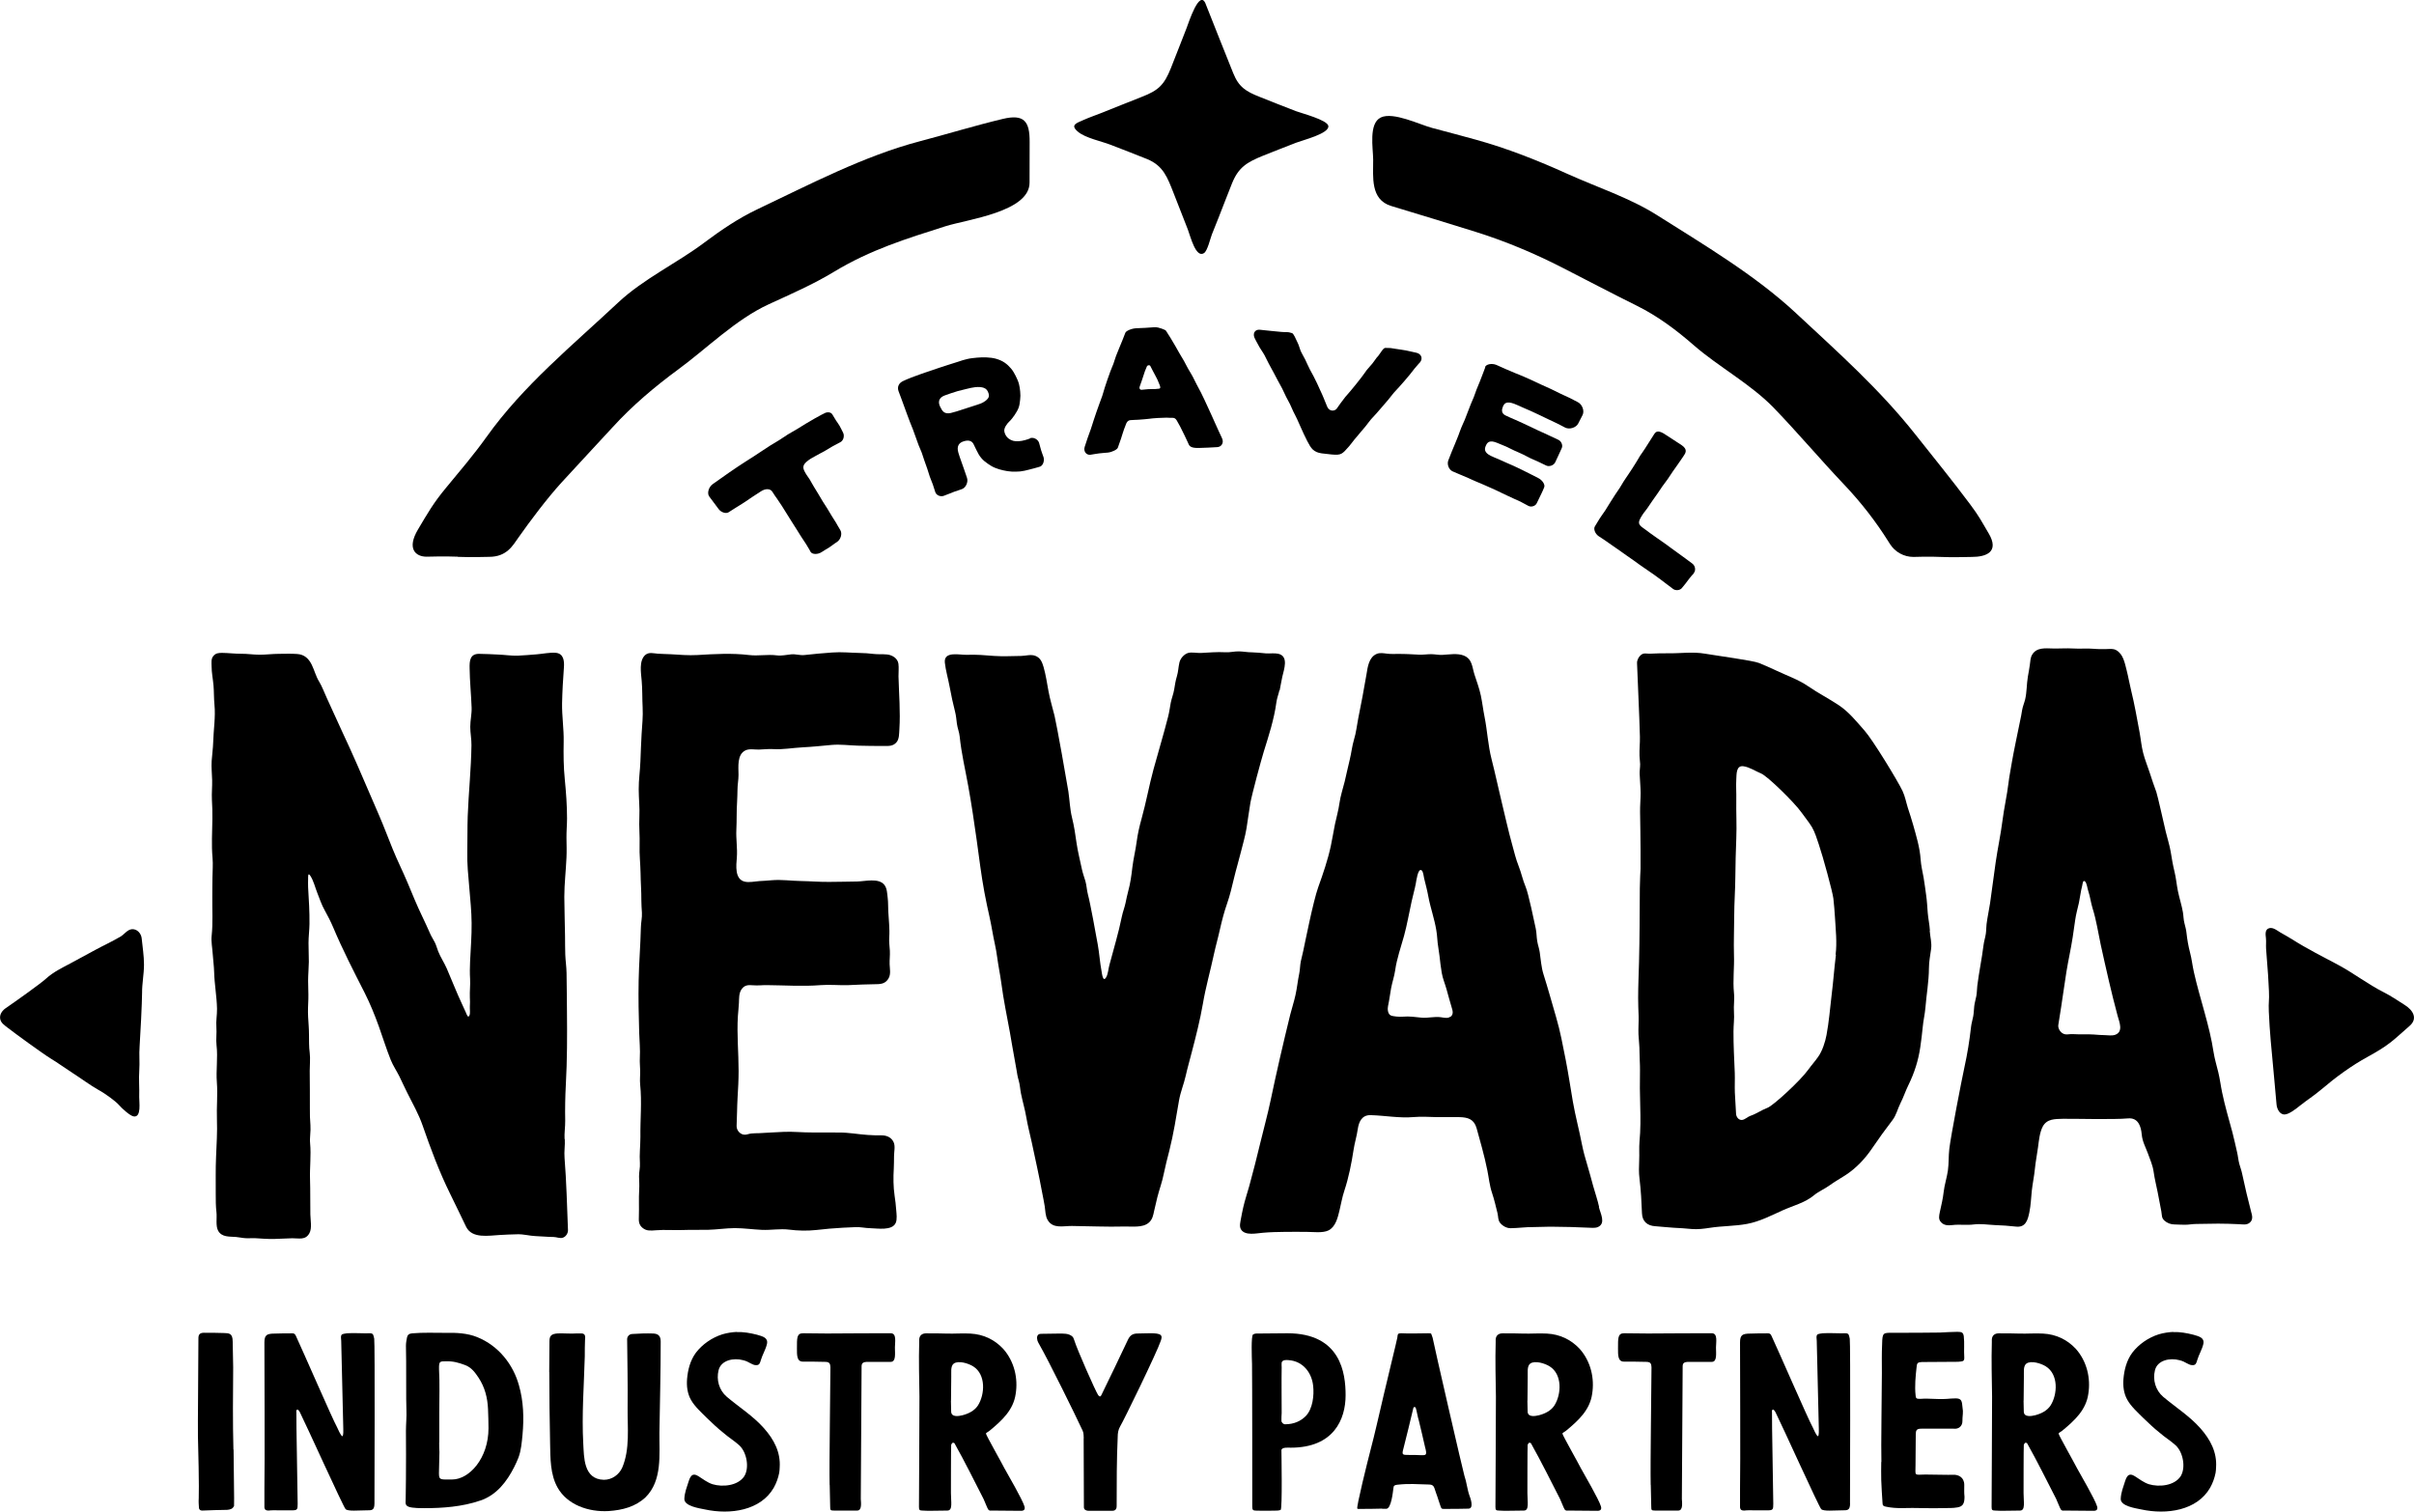
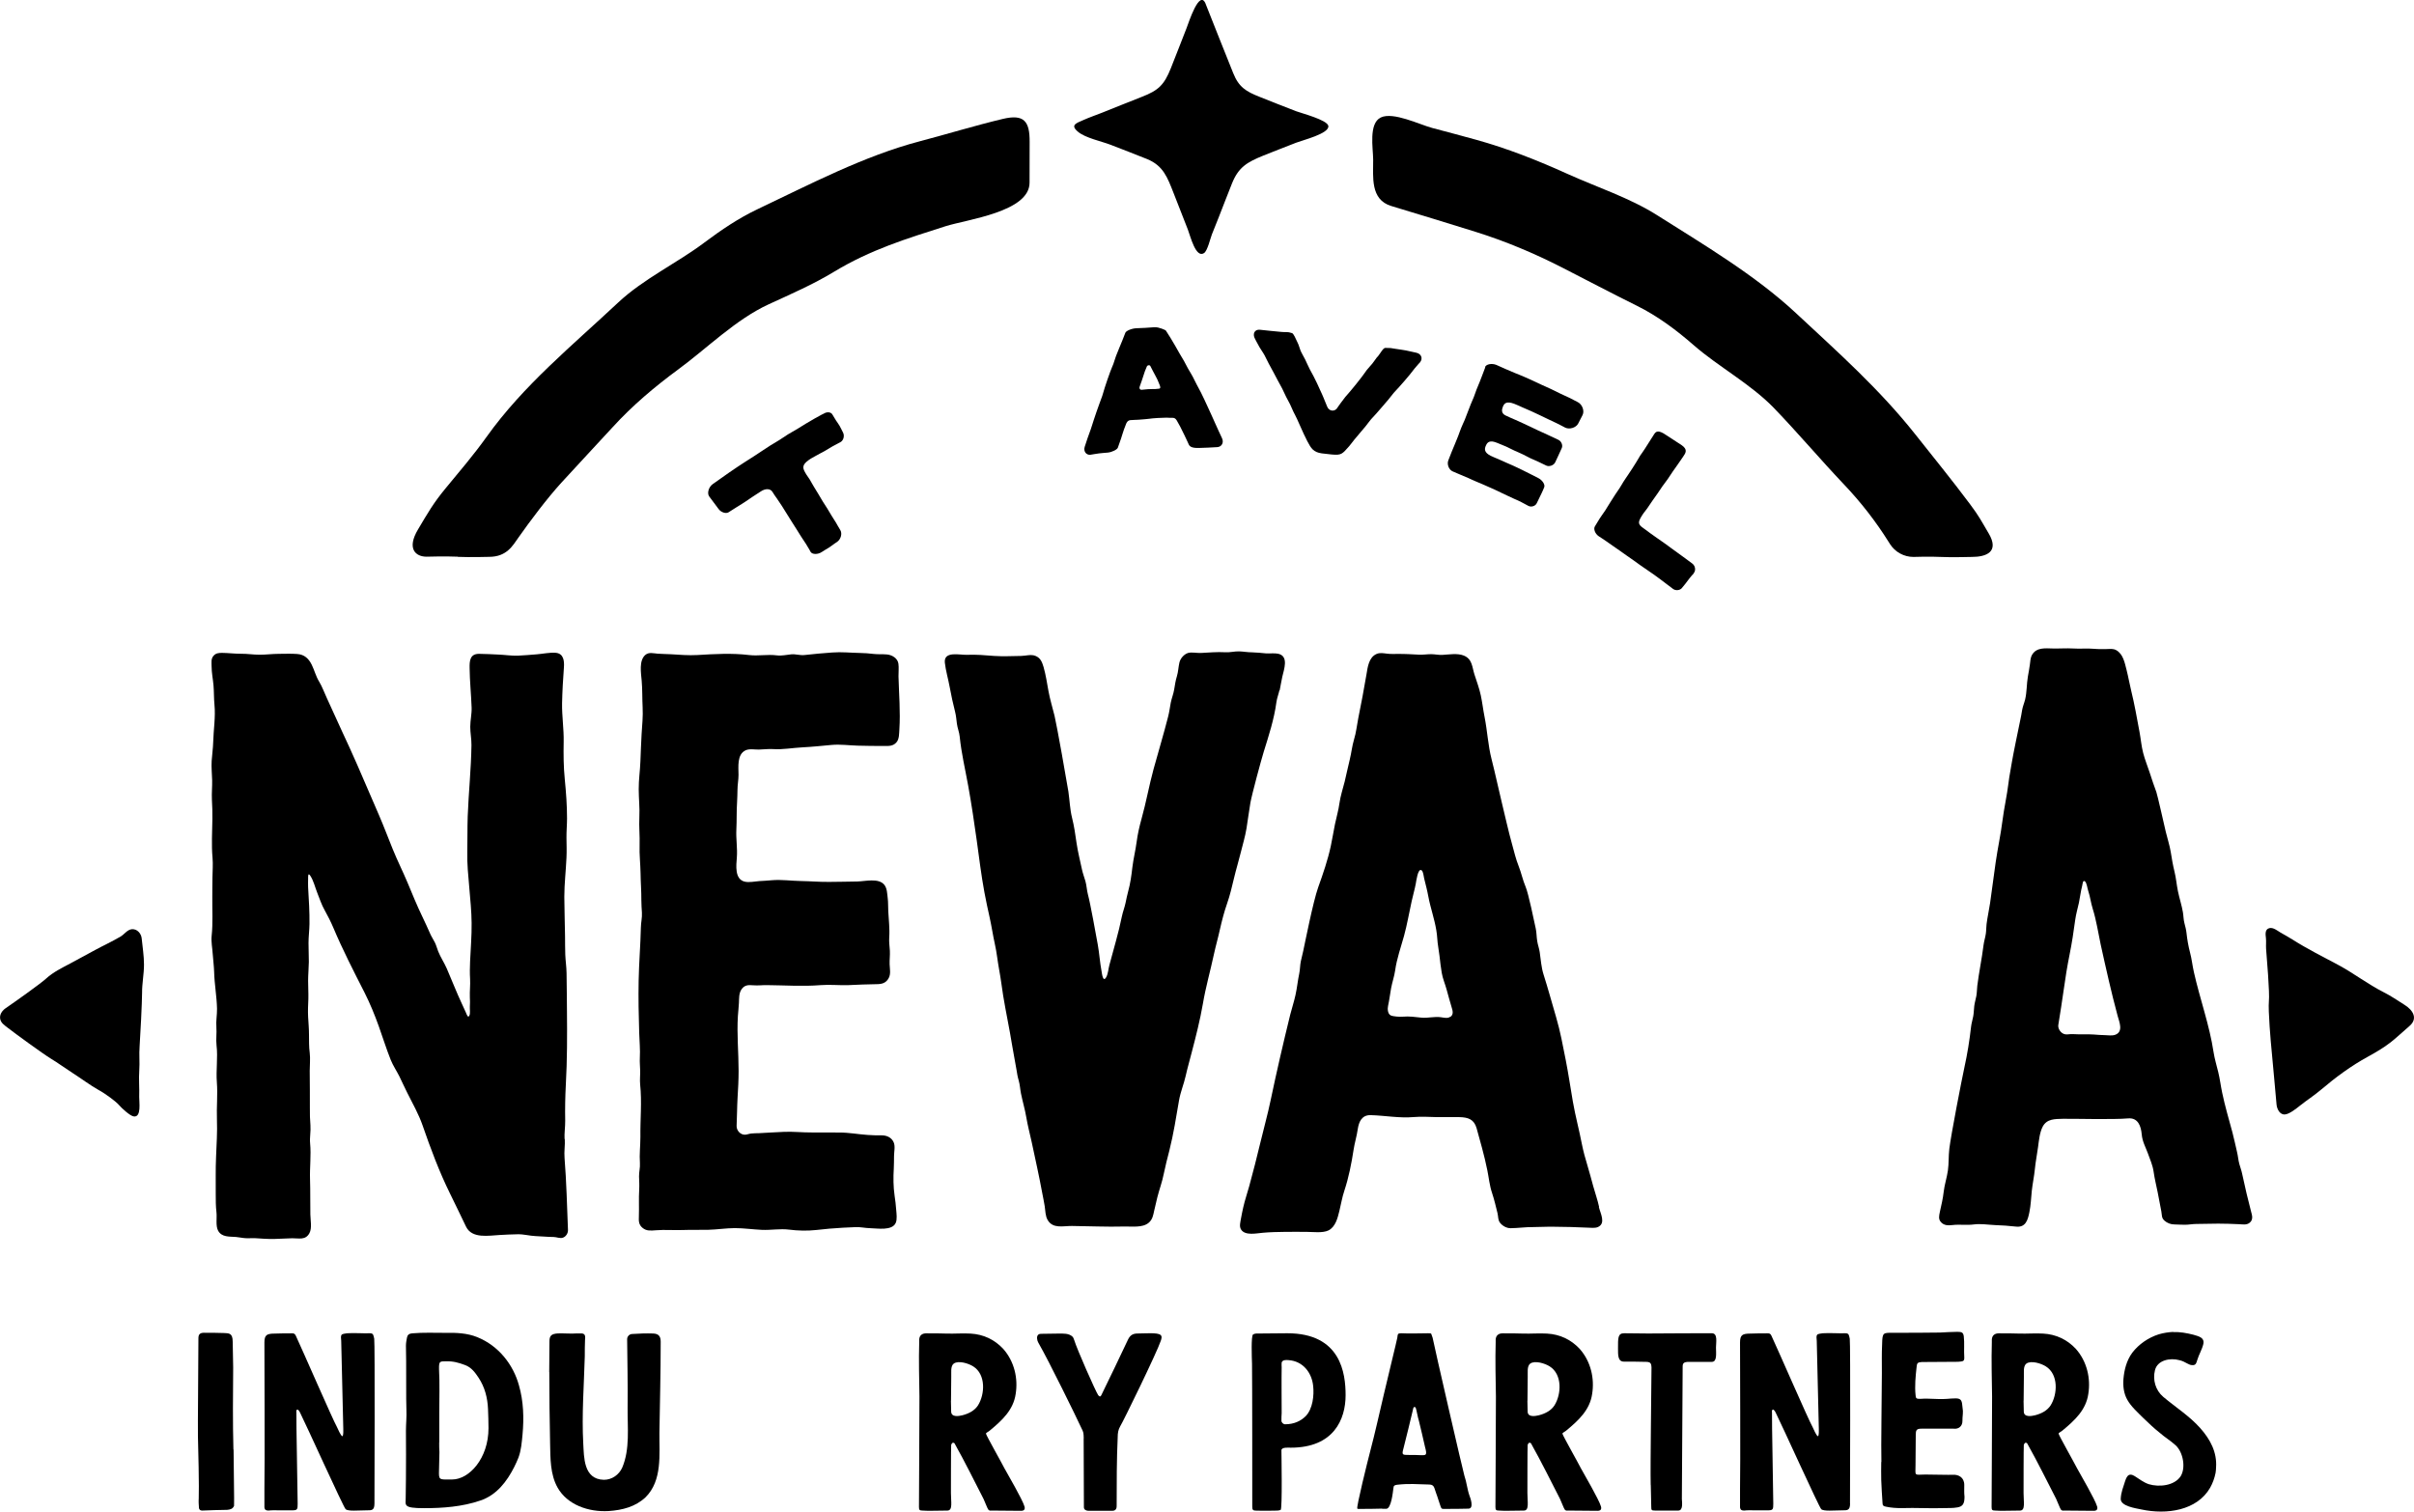
<svg xmlns="http://www.w3.org/2000/svg" viewBox="0 0 302.09 189.2">
  <path d="m103.16 51.73s-.56.26-1.22.65c-.32.19-.7.41-1.11.65-.35.21-.72.44-1.1.68-.36.22-.75.42-1.12.65s-.72.48-1.08.71c-.38.24-.76.45-1.11.67-.52.33-.52.34-1.04.68s-.51.35-1.03.68c-.52.34-.53.33-1.05.67-.52.35-.53.33-1.04.68s-.52.34-1.03.7-.51.37-1.02.72c-.51.36-.51.36-1.02.72s-.73 1.14-.44 1.54.3.39.59.79.3.39.59.79.89.61 1.23.41c.03-.02.36-.23 1.01-.64.28-.18.62-.37 1.02-.64.3-.2.62-.43.99-.67.31-.21.65-.42 1-.65.58-.4 1.24-.42 1.51.08.14.26.34.5.52.77.16.25.39.56.63.94.19.3.39.62.6.96.2.31.39.63.6.96.2.32.41.65.61.96.21.33.41.66.6.96.22.35.45.67.62.94.36.57.56.96.57.98.21.34.91.34 1.39.02.47-.32.49-.29.97-.6s.45-.35.94-.66c.48-.32.69-1.05.41-1.5s-.26-.45-.53-.91c-.28-.45-.29-.44-.56-.89-.28-.45-.27-.45-.54-.9-.28-.45-.29-.44-.57-.89s-.27-.46-.54-.91c-.28-.45-.28-.45-.55-.9-.28-.45-.26-.47-.53-.92-.28-.45-.32-.42-.58-.89-.33-.58-.36-.95.42-1.52.32-.24.68-.41.99-.59.35-.21.71-.37 1.02-.55.38-.22.7-.43.99-.59.62-.34 1.01-.53 1.01-.54.39-.21.53-.81.31-1.21s-.19-.42-.42-.82c-.09-.16-.28-.42-.46-.69-.21-.33-.4-.65-.43-.71-.17-.34-.66-.38-1.03-.17" />
-   <path d="m118.2 49.5c.41-.15 1.18-.42 1.64-.55.4-.11.76-.2 1.08-.27.43-.1.78-.19 1.09-.22.5-.06.83-.01 1.08.07.35.12.51.35.62.7.11.34 0 .52-.07.62-.16.24-.49.47-.88.64-.37.15-1.89.61-2.38.78-.36.12-.99.33-1.41.42-.83.17-1.06-.26-1.33-.81-.27-.56-.17-1.1.56-1.38m10.73 5.36s-.46.2-1.05.31c-.58.1-1.03.07-1.38-.11-.37-.18-.69-.5-.81-1.03-.11-.46.37-1.05.62-1.28.26-.25.47-.53.66-.81.19-.29.38-.59.5-.91s.15-.65.19-1c.04-.32.05-.66.01-1-.03-.32-.07-.65-.16-.99s-.25-.67-.41-1c-.16-.32-.34-.64-.58-.92-.23-.27-.49-.53-.82-.75-.3-.2-.66-.36-1.05-.47-.35-.1-.75-.15-1.18-.17-.37-.02-.77-.01-1.21.03-.38.04-.78.07-1.21.17-.38.08-.76.21-1.18.35-.35.11-.75.23-1.17.37-.37.12-.77.25-1.17.38-.39.13-.78.26-1.17.4-.4.14-.8.26-1.17.4-.43.15-.82.3-1.15.42-.69.26-.35.16-.92.39-.72.29-.85.85-.67 1.33s.18.48.36.96.17.49.35.96c.18.48.17.48.35.96s.18.48.36.96.2.47.38.95.17.49.35.97.17.49.35.97c.1.27.26.59.4.96.11.31.21.65.33.99.12.33.24.66.35.99.12.34.21.69.32 1 .13.37.28.69.38.98.2.58.32.98.32.99.14.4.69.6 1.09.43 0 0 .71-.29 1.25-.49.49-.18.5-.17.99-.34s.81-.89.63-1.41c-.18-.53-.18-.52-.36-1.05s-.19-.52-.37-1.05c-.18-.52-.19-.52-.35-1.05-.25-.84.12-1.24.61-1.4.49-.17 1.08-.21 1.34.43.09.22.23.46.36.74.15.32.33.63.55.89.23.28.5.5.79.7s.59.4.92.53c.33.14.67.24 1.03.32.35.08.7.14 1.06.16s.72.01 1.08-.02c.36-.04.71-.12 1.05-.21.26-.07.49-.12.69-.18.41-.12.68-.18.76-.22.35-.14.56-.72.42-1.17-.15-.45-.17-.44-.31-.89s-.11-.46-.25-.91-.72-.74-1.13-.58" />
  <path d="m144.97 48.65s-.42.04-.42.04c-.26 0-.57 0-.92.02-.17.02-.46.05-.73.07-.29.03-.35-.22-.28-.39.08-.22.18-.49.26-.74.16-.47.3-.93.39-1.18.08-.2.17-.41.25-.61.07-.17.35-.21.43-.06.1.2.21.41.33.64.17.34.39.7.57 1.09.1.22.19.45.28.68.06.15.17.45-.16.44m5.78 1.43c-.11-.24-.27-.58-.48-.99-.15-.3-.34-.62-.52-.98-.16-.31-.32-.65-.5-.99-.17-.32-.37-.63-.56-.96s-.34-.66-.52-.98c-.19-.33-.39-.65-.57-.96-.19-.34-.37-.67-.55-.97-.21-.36-.4-.69-.57-.96-.32-.53-.57-.88-.6-.94 0-.02-.83-.43-1.4-.4s-.58.05-1.15.08c-.58.03-.58.02-1.15.05-.58.03-1.25.32-1.35.56 0 0-.15.4-.38.97-.11.28-.26.61-.4.97-.12.31-.26.63-.39.97-.12.32-.21.66-.33.99s-.28.65-.39.97c-.12.35-.25.68-.35.98-.11.33-.22.67-.34 1.02-.12.34-.19.7-.31 1.03-.12.35-.26.68-.37 1.01-.13.37-.26.72-.36 1.01-.2.59-.33.99-.34 1.01-.19.56-.17.57-.36 1.12-.19.56-.21.56-.4 1.11-.19.56-.19.56-.37 1.12s.19 1.06.73.99c.54-.08.54-.1 1.08-.17.55-.07.55-.04 1.1-.1.54-.06 1.17-.39 1.24-.62.19-.57.14-.39.4-1.14.11-.32.21-.71.37-1.15.08-.22.17-.44.26-.68.06-.15.19-.43.53-.47s.69-.02 1.01-.05c.59-.05 1.1-.08 1.35-.12.18-.02.58-.08 1.09-.1.33-.01.7-.03 1.09-.04.23 0 .46.04.7.02.41-.02.54.28.62.42.14.24.27.46.38.68.22.43.4.8.55 1.11.35.72.51 1.11.52 1.12.11.23.33.48 1.33.44.56-.02.56-.02 1.11-.04.56-.02.56-.04 1.11-.06.56-.02.87-.56.62-1.1 0 0-.18-.39-.44-.95-.13-.28-.27-.61-.43-.95-.14-.31-.28-.63-.43-.96s-.3-.65-.44-.96c-.16-.35-.31-.67-.44-.95" />
  <path d="m172.36 44.65c-.19.24-.38.55-.63.86-.21.26-.47.52-.7.81-.21.28-.4.58-.63.87-.22.28-.44.56-.66.84-.22.29-.46.55-.68.83-.23.29-.48.55-.7.81-.2.25-.38.52-.59.78-.2.25-.28.42-.48.68-.3.39-.97.36-1.21-.25-.16-.41-.32-.78-.45-1.1-.12-.3-.26-.6-.4-.9-.14-.29-.27-.59-.41-.9-.14-.29-.29-.6-.44-.89-.15-.31-.33-.58-.47-.87-.22-.42-.39-.84-.57-1.21-.26-.51-.52-.93-.61-1.19-.13-.35-.21-.67-.34-.92-.25-.53-.5-1.14-.7-1.21-.64-.21-.67-.08-1.34-.15s-.67-.06-1.34-.13-.67-.08-1.34-.14c-.67-.07-.97.52-.61 1.15 0 0 .21.42.56 1.04.17.3.42.62.63 1.01.18.32.33.69.53 1.05.18.33.37.68.56 1.03s.37.7.55 1.04c.19.36.39.7.56 1.03.19.38.34.74.5 1.05.14.29.32.59.48.91.15.3.27.62.42.93s.32.61.46.92c.15.32.28.63.42.94.15.32.29.64.42.93.16.35.31.66.45.92.48.92.77 1.37 1.8 1.52.62.08.62.08 1.24.14 1.25.12 1.33-.07 2.19-1.03.21-.23.41-.54.67-.85.21-.26.46-.53.7-.83.22-.27.46-.55.7-.83.23-.28.43-.58.67-.86s.51-.53.74-.81c.24-.28.49-.56.72-.83.25-.29.49-.58.72-.84.27-.32.48-.62.68-.85.22-.26.47-.49.68-.74.23-.26.45-.51.66-.75.23-.27.44-.53.65-.77.24-.29.44-.57.62-.79.39-.47.65-.74.66-.75.4-.49.16-1.08-.48-1.21-.64-.12-.63-.16-1.27-.28s-.65-.09-1.29-.2-.65-.12-1.3-.12c-.27 0-.57.61-.97 1.12" />
  <path d="m185.87 45.96s-.13.37-.35.93c-.1.27-.23.58-.36.93-.11.29-.25.6-.38.92-.12.31-.22.63-.34.94s-.27.61-.39.92c-.13.32-.24.64-.36.93-.2.51-.19.51-.39 1.01-.21.51-.24.49-.44 1-.21.51-.18.51-.38 1.02-.21.51-.2.5-.41 1.01-.2.51-.22.51-.42 1.01-.21.51-.19.51-.4 1.02s.07 1.2.55 1.4c.49.2.48.21.96.41.48.21.48.21.97.41.48.21.48.23.96.43.48.21.49.2.97.41.37.16.85.37 1.35.6.3.14.57.28.82.39.31.15.59.28.82.39.4.19.69.32.82.38.16.07.54.23.91.42.35.18.69.37.88.47.37.2.9.02 1.06-.35 0 0 .49-1.02.61-1.26.13-.26.16-.35.31-.71.15-.33-.23-.91-.74-1.16s-.51-.26-1.02-.52c-.51-.25-.51-.26-1.02-.51-.51-.24-.51-.25-1.03-.49-.25-.12-.59-.26-.96-.42-.3-.13-.62-.28-.96-.43-.32-.14-.66-.26-.97-.42-.81-.41-.79-.84-.6-1.26.18-.42.46-.77 1.48-.33.52.23.54.21 1.06.44.52.24.51.26 1.03.5s.53.22 1.05.47c.26.12.6.31.96.49.33.16.69.29.99.44.55.27.49.23.98.47.36.18.92 0 1.12-.38.19-.38.17-.39.36-.77.11-.22.23-.51.47-1.03.16-.34-.04-.85-.41-1.03 0 0-.65-.31-1.3-.61-.55-.25-1.1-.51-1.31-.6-.18-.09-.52-.25-.92-.44-.29-.13-.61-.28-.92-.43-.32-.15-.65-.29-.93-.42-.26-.12-.91-.38-1.27-.57-.51-.26-.47-.7-.3-1.1s.44-.71 1.4-.35c.35.13.7.3 1.06.46.35.15.71.31 1.06.46.36.16.72.33 1.05.49q.54.26 1.08.52c.54.26.55.25 1.08.51.54.26.53.28 1.07.55.54.26 1.36 0 1.62-.52.27-.52.27-.53.54-1.05s-.03-1.34-.59-1.62-.55-.3-1.11-.57-.57-.25-1.12-.52c-.56-.27-.55-.28-1.12-.55-.56-.26-.57-.25-1.13-.51-.57-.26-.56-.27-1.13-.53-.57-.25-.57-.26-1.14-.51s-.58-.23-1.15-.47q-.57-.25-1.15-.49c-.58-.24-.56-.27-1.14-.51s-1.29-.09-1.42.27" />
  <path d="m211.95 71.73c.29-.31.21-.9-.15-1.18-.45-.34-.38-.29-.9-.67-.28-.2-.59-.44-.91-.66-.31-.23-.62-.46-.91-.66-.21-.15-.5-.38-.85-.62-.26-.19-.56-.38-.86-.6-.28-.2-.57-.4-.86-.61s-.57-.44-.84-.62c-.74-.5-.7-.77-.19-1.59.3-.47.34-.45.66-.9.32-.46.31-.47.63-.93q.32-.46.65-.92c.32-.46.31-.47.63-.93s.35-.44.67-.91c.32-.46.3-.47.62-.93s.33-.46.65-.92c.32-.47.32-.46.64-.93.32-.46.6-.88-.16-1.42 0 0-.8-.52-1.24-.81-.46-.31-1.05-.68-1.05-.68-.77-.43-.99-.2-1.21.15 0 0-.24.39-.56.88-.18.28-.38.59-.56.88-.22.35-.45.65-.59.86-.1.15-.26.46-.49.82-.16.24-.33.52-.51.81-.17.26-.35.53-.53.8-.18.28-.38.54-.55.82-.19.3-.35.6-.51.84-.24.37-.45.65-.55.81-.12.19-.35.56-.63.99-.2.31-.4.65-.62 1-.23.35-.48.67-.67.97-.37.57-.29.51-.61 1-.21.32.02.93.46 1.23s.45.28.89.59c.44.3.44.31.87.61.44.3.44.31.88.61.12.09.44.32.86.61.26.18.56.39.86.6.28.2.57.42.86.62.31.22.61.42.87.6.41.29.74.51.87.6.15.1.45.33.79.58.26.19.53.4.78.59.43.33.78.58.78.59.31.24.85.2 1.1-.09.13-.15.77-.94.97-1.24.11-.17.4-.46.54-.62" />
  <path d="m150.88.5c1.14 2.88 2.28 5.76 3.44 8.64.7 1.76 1.6 2.31 3.33 2.99 1.52.6 3.02 1.21 4.55 1.79.65.25 3.93 1.09 4.03 1.85.13.95-3.21 1.77-4.03 2.09-1.37.54-2.74 1.06-4.1 1.61-2.03.83-3.1 1.43-3.93 3.49-.57 1.41-1.1 2.83-1.66 4.24-.28.71-.57 1.42-.85 2.13-.19.48-.55 2.05-.98 2.34-1.04.71-1.73-2.17-2.03-2.94-.59-1.52-1.18-3.04-1.78-4.55-.78-1.97-1.28-3.44-3.34-4.28-1.51-.61-3.03-1.19-4.55-1.78-1.13-.44-3.17-.85-4.09-1.64-1-.85-.2-1.06.74-1.48.74-.33 1.52-.59 2.27-.89 1.67-.66 3.32-1.34 4.99-1.99 2.07-.8 2.79-1.48 3.63-3.58.67-1.66 1.3-3.34 1.96-5 .27-.69 1.63-4.99 2.4-3.05" />
  <path d="m17.73 117.43c.11 1.1.29 2.19.29 3.3 0 1.19-.25 2.35-.24 3.54 0 1.06-.22 5.51-.31 6.69-.08 1 .03 1.99-.04 2.98-.08 1.13.03 2.2-.01 3.34-.02.58.32 2.61-.7 2.44-.47-.08-1.51-1.05-1.8-1.39-.35-.43-1.68-1.43-2.62-1.94-.91-.5-2.33-1.54-3.21-2.1-.92-.59-1.8-1.24-2.74-1.81-.97-.59-4.51-3.17-5.34-3.82-.43-.34-.96-.65-1-1.25-.04-.53.32-.98.74-1.26.91-.62 4.29-3.01 5.01-3.67.89-.82 2-1.35 3.05-1.91 1.04-.56 2.08-1.12 3.12-1.69 1.05-.57 2.13-1.06 3.16-1.67.48-.28.84-.87 1.42-.92.64-.05 1.16.53 1.22 1.14" />
  <path d="m284.89 138.25c-.22-2.23-.38-4.46-.61-6.69-.11-1.04-.46-5.18-.35-6.23.12-1.08-.27-5.5-.35-6.59-.03-.45.03-.89-.02-1.34-.05-.44-.15-1.09.42-1.24.5-.13 1.02.33 1.42.56.49.28.98.55 1.46.85 1.87 1.19 3.84 2.17 5.8 3.22 1.93 1.04 3.66 2.39 5.62 3.38.93.47 1.78 1.05 2.66 1.61 1.03.65 1.68 1.7.57 2.64-.78.66-1.52 1.38-2.32 2.01-.88.69-1.86 1.26-2.84 1.8-2.13 1.16-4.06 2.59-5.91 4.16-.95.8-1.67 1.23-2.64 2-.49.39-1.27 1.01-1.82 1.08-.67.09-1.04-.67-1.09-1.23" />
  <path d="m57.26 69.69c1.53.07 3.97 0 3.97 0 2.18-.01 2.93-1.39 3.66-2.43 1.47-2.09 3.56-4.87 5.35-6.84 2.12-2.33 4.3-4.63 6.43-6.96 2.46-2.7 5.26-5.06 8.21-7.23 3.62-2.66 7.19-6.25 11.32-8.15 2.76-1.27 5.55-2.48 8.14-4.05 4.61-2.79 9.07-4.15 13.96-5.71 2.74-.87 10.54-1.8 10.54-5.46 0-1.69 0-3.39.01-5.09.02-2.6-.7-3.52-3.35-2.89-3.48.83-6.93 1.89-10.39 2.8-7.03 1.85-13.75 5.39-20.31 8.5-2.38 1.13-4.55 2.6-6.66 4.18-3.37 2.54-7.62 4.54-10.78 7.5-5.75 5.39-11.88 10.38-16.48 16.83-1.6 2.24-3.39 4.33-5.14 6.45-1.52 1.84-2.23 3.1-3.43 5.12-1.44 2.42-.3 3.41 1.07 3.41 0 0 2.37-.07 3.9 0" />
  <path d="m248.86 66.75c-.97-1.65-1.2-2.14-2.32-3.64-2.21-2.96-4.56-5.85-6.85-8.74-4.48-5.66-9.68-10.28-14.95-15.19-5.11-4.76-11.54-8.56-17.45-12.3-3.36-2.12-7.49-3.47-11.12-5.11-3.74-1.69-7.56-3.21-11.52-4.3-1.8-.5-3.6-.97-5.4-1.45-1.59-.42-4.89-2.06-6.45-1.32-1.55.74-.97 3.85-.96 5.27.01 2.16-.38 5.01 2.26 5.81 3.52 1.07 7.04 2.13 10.54 3.23 3.74 1.17 7.36 2.69 10.84 4.47 3.11 1.59 6.2 3.22 9.33 4.77 2.63 1.3 4.98 3.06 7.19 4.99 2.98 2.6 7.09 4.83 9.96 7.79 3.01 3.12 5.83 6.47 8.81 9.61 2.09 2.2 3.96 4.6 5.57 7.17.06.09.11.18.17.27.64 1.01 1.75 1.62 2.94 1.62 0 0 2.09-.07 3.37 0 1.27.07 3.94 0 3.94 0 1.78 0 3.48-.61 2.11-2.94" />
  <path d="m70.65 142.57c-.04-.78.09-1.53.08-2.31-.03-1.51 0-3.01.08-4.52.17-3.06.17-6.15.14-9.22-.02-1.58-.02-3.16-.05-4.73-.01-.78-.13-1.54-.16-2.31-.03-.78-.02-1.55-.03-2.33-.01-.82-.04-1.63-.05-2.45 0-.82-.04-1.64-.04-2.46 0-1.64.2-3.27.27-4.91.04-.82.01-1.64 0-2.46s.07-1.64.07-2.45c0-1.62-.12-3.26-.28-4.87-.16-1.58-.17-3.12-.14-4.72.03-1.61-.23-3.22-.2-4.83.03-1.48.12-2.99.23-4.47.06-.78-.02-1.74-1.02-1.83-.78-.06-1.61.13-2.38.19-.8.06-1.62.14-2.41.17-.79.02-1.61-.11-2.41-.14s-1.6-.09-2.41-.09c-1.13 0-1.19.89-1.17 1.79.02 1.64.19 3.28.25 4.92.03.81-.17 1.61-.17 2.42 0 .77.16 1.53.15 2.3-.04 2.98-.36 5.95-.47 8.92-.05 1.47-.02 2.93-.05 4.4-.04 1.52.12 3.02.25 4.53.12 1.46.28 2.94.29 4.41.02 1.59-.12 3.2-.19 4.79-.03.74-.05 1.48 0 2.22.04.76-.06 1.52-.03 2.29.02.38.03.76 0 1.14-.02.31.07.85-.05 1.12-.18.41-.35-.14-.45-.37-.17-.36-.33-.73-.5-1.09-.68-1.45-1.25-2.94-1.89-4.41-.32-.73-.78-1.41-1.07-2.14-.15-.37-.24-.76-.42-1.12s-.4-.68-.57-1.06c-.63-1.46-1.37-2.88-1.98-4.35-.57-1.39-1.14-2.75-1.78-4.12-.66-1.41-1.25-2.88-1.81-4.33-.54-1.39-1.14-2.74-1.73-4.11-1.21-2.83-2.43-5.66-3.74-8.44-.65-1.39-1.26-2.79-1.91-4.18-.33-.7-.57-1.41-.97-2.07-.4-.65-.58-1.41-.92-2.1-.37-.75-.91-1.28-1.81-1.34-.76-.06-1.54-.02-2.3-.02-.8 0-1.6.11-2.41.11-.78 0-1.55-.13-2.34-.12-.78 0-1.56-.1-2.34-.11-.43 0-.8.02-1.1.38-.32.38-.23.83-.23 1.29 0 .81.17 1.59.24 2.4s.04 1.61.12 2.42c.15 1.54-.12 3.15-.16 4.69-.02.78-.14 1.55-.19 2.34-.05.81.04 1.6.06 2.41s-.07 1.62-.03 2.43c.05.81.07 1.62.06 2.43-.02 1.6-.13 3.27.02 4.86.07.81 0 1.62-.01 2.44-.02.81-.01 1.62-.02 2.43-.02 1.61.09 3.27-.08 4.87-.08.77.08 1.5.13 2.27.05.76.16 1.53.18 2.29.04 1.53.33 3.06.36 4.59.01.77-.14 1.53-.08 2.29.06.77-.07 1.53.02 2.29.18 1.53-.08 3.09.04 4.62.12 1.56-.05 3.11.01 4.67.06 1.54-.05 3.13-.11 4.67-.07 1.55-.03 3.09-.04 4.64 0 .76 0 1.54.09 2.29.08.68-.12 1.68.2 2.29.46.86 1.43.73 2.25.8.39.03.78.13 1.18.15.4.03.79-.02 1.19 0 .79.05 1.54.11 2.34.1.78-.01 1.55-.08 2.32-.09.84-.01 1.66.27 2.15-.63.35-.63.13-1.64.12-2.34-.03-1.46.01-2.92-.04-4.38-.05-1.5.15-3.03.01-4.53-.07-.76.1-1.5.04-2.26-.06-.72-.08-1.43-.07-2.16 0-1.55 0-3.1-.02-4.65 0-.76.09-1.5 0-2.26-.1-.75-.08-1.52-.09-2.28 0-.74-.07-1.48-.11-2.22-.04-.76 0-1.49.03-2.24.02-.76-.03-1.51-.03-2.27 0-.79.08-1.58.09-2.37 0-.79-.04-1.58-.04-2.37s.11-1.58.12-2.37c.02-1.53-.08-3.08-.17-4.6-.02-.35 0-.7 0-1.05 0-.29-.03-.86.28-.38.4.6.6 1.47.87 2.14.29.73.54 1.5.93 2.18.39.7.76 1.43 1.07 2.16 1.17 2.78 2.56 5.48 3.93 8.17.67 1.33 1.25 2.75 1.75 4.14.51 1.41.95 2.86 1.51 4.25.28.7.73 1.36 1.07 2.04.34.69.65 1.39 1 2.08.67 1.34 1.43 2.67 1.92 4.09 1 2.89 2.08 5.79 3.44 8.54.68 1.37 1.33 2.75 2 4.13.75 1.52 2.83 1.1 4.22 1.03.74-.04 1.48-.08 2.22-.09.78-.02 1.5.2 2.27.23.74.02 1.49.11 2.23.11.37 0 .8.21 1.16.09.39-.12.66-.56.65-.95-.12-3.01-.19-6.03-.43-9.04-.07-.8.08-1.58.03-2.38" />
  <path d="m112.43 83.07c-.09-.67-.76-1.09-1.4-1.16-.57-.06-1.15 0-1.72-.07s-1.12-.11-1.7-.12c-1.14-.02-2.31-.15-3.45-.06-1.17.09-2.33.18-3.5.32-.54.06-1.08-.14-1.63-.09-.65.06-1.19.21-1.83.13-1.15-.15-2.31.1-3.46-.04-2.16-.26-4.33-.13-6.49 0-1.09.06-2.21-.03-3.3-.1-.55-.03-1.1-.03-1.64-.07-.55-.04-1.1-.23-1.56.16-.81.71-.53 2.27-.45 3.22.1 1.1.06 2.23.12 3.34.06 1.13-.06 2.21-.13 3.34-.07 1.14-.1 2.29-.15 3.43-.04 1.16-.22 2.3-.21 3.47 0 1.17.14 2.33.08 3.5s.07 2.35.03 3.52c-.04 1.16.1 2.31.12 3.46.01 1.15.11 2.3.1 3.45 0 .52.04 1.01.07 1.52.04.63-.12 1.23-.13 1.86-.05 2.23-.24 4.45-.28 6.67-.04 2.17 0 4.34.07 6.51.03 1.05.14 2.09.08 3.14-.03.52.03 1.03.04 1.54.02.6-.06 1.2 0 1.8.23 2.17 0 4.38.03 6.56 0 1.1-.14 2.17-.06 3.27.04.57-.12 1.11-.11 1.67.02.55.05 1.08.02 1.64-.07 1.11 0 2.22-.04 3.33-.02.59-.04 1.05.46 1.46.51.43 1.07.34 1.68.3 1.1-.09 2.2.01 3.3-.03 1.09-.04 2.18 0 3.27-.03s2.18-.2 3.28-.21c1.13 0 2.27.17 3.41.22 1.12.05 2.27-.17 3.39-.03 1.09.14 2.29.17 3.38.05 1.11-.13 2.25-.23 3.37-.29.51-.03 1.02-.04 1.53-.07.63-.04 1.24.12 1.87.13.91.02 2.75.35 3.2-.66.2-.44.1-1.16.06-1.64-.04-.59-.11-1.18-.2-1.77-.16-1.09-.17-2.3-.1-3.4.03-.52.02-1.03.03-1.55 0-.54.18-1.24-.05-1.74-.27-.6-.86-.86-1.5-.86-.59 0-1.17 0-1.76-.05-1.19-.08-2.35-.31-3.56-.3-1.14.01-2.28-.03-3.42-.01-1.14.01-2.28-.12-3.42-.08-1.07.04-2.13.12-3.2.17-.31.01-.63 0-.94.04-.26.02-.51.13-.76.15-.6.04-1.11-.52-1.09-1.1.06-1.18.05-2.35.12-3.53.07-1.12.13-2.22.13-3.34 0-2.28-.23-4.59-.09-6.87.03-.55.11-1.09.13-1.64.03-.58-.02-1.22.33-1.72.38-.55.85-.55 1.46-.5.59.05 1.15-.03 1.73-.02 2.22.02 4.48.18 6.7 0 1.15-.09 2.34.04 3.49 0 1.17-.05 2.34-.11 3.52-.12.65 0 1.17-.13 1.51-.75.29-.53.14-1.16.12-1.74-.02-.56.06-1.12.03-1.68-.03-.57-.12-1.11-.08-1.69.08-1.09-.07-2.19-.12-3.27-.03-.54 0-1.09-.07-1.64s-.07-1.23-.43-1.67c-.71-.88-2.39-.43-3.38-.41-1.15.03-2.3.03-3.45.05-1.21.02-2.42-.09-3.63-.11-1.2-.02-2.39-.2-3.59-.1-.53.05-1.06.08-1.59.11-.57.04-1.27.2-1.82.07-1.28-.29-1.07-2.04-.99-3.02.09-1.16-.12-2.33-.06-3.5.06-1.15.01-2.3.09-3.45.03-.51.04-1.01.05-1.52 0-.63.13-1.24.13-1.86 0-1-.22-2.58.89-3.09.49-.22 1.12-.08 1.65-.09.61-.01 1.19-.1 1.8-.06 1.22.08 2.45-.16 3.67-.22s2.42-.19 3.63-.3c1.1-.1 2.19.06 3.29.09 1.08.03 2.16.04 3.24.04.6 0 1.14.05 1.58-.44.38-.42.34-1.11.38-1.64.14-2.2-.05-4.42-.11-6.62-.01-.52.06-1.08-.01-1.59" />
  <path d="m160.14 86.4c.12-.57.2-1.14.33-1.71.2-.89.84-2.56-.5-2.87-.49-.11-1.06-.01-1.57-.05-.58-.05-1.14-.12-1.72-.13-.54 0-1.06-.1-1.59-.12-.6-.02-1.16.15-1.76.11-1.02-.06-2.04.04-3.07.09-.48.02-1.15-.13-1.59 0-.51.16-.97.7-1.08 1.21-.13.57-.14 1.14-.31 1.7-.17.55-.25 1.09-.34 1.65-.09.57-.32 1.11-.43 1.67-.11.58-.18 1.16-.33 1.74-.56 2.2-1.22 4.37-1.82 6.56-.56 2.05-.93 4.16-1.5 6.2-.27.97-.49 1.93-.62 2.92-.14 1.06-.4 2.09-.53 3.15-.12 1.03-.25 2.03-.53 3.04-.13.47-.22.94-.32 1.41-.12.59-.35 1.15-.47 1.74-.41 2.05-1.03 4.05-1.56 6.07-.13.47-.16 1.12-.41 1.54-.4.67-.52-.5-.57-.78-.21-1.09-.27-2.21-.47-3.31-.19-1.06-.95-5.27-1.23-6.27-.15-.56-.16-1.13-.32-1.69-.15-.51-.33-.98-.44-1.5-.23-1.1-.51-2.17-.67-3.28-.15-1.06-.3-2.1-.56-3.14-.27-1.08-.3-2.19-.46-3.29-.16-1.05-1.47-8.42-1.73-9.47-.25-1.03-.57-2.04-.76-3.09-.19-1.03-.33-2.03-.62-3.04-.18-.6-.38-1.13-1.02-1.38-.55-.22-1.2 0-1.78.01-1.13.01-2.24.08-3.37 0-1.14-.09-2.28-.19-3.42-.14-.87.04-2.91-.52-2.76.98.11 1 .42 2.03.6 3.02.19 1.05.42 2.09.68 3.12.13.5.16.99.23 1.5.07.55.3 1.07.35 1.62.21 2.09.7 4.13 1.07 6.19.41 2.26.74 4.52 1.06 6.79.3 2.17.56 4.34.96 6.5.2 1.07.43 2.14.67 3.21.24 1.09.4 2.19.64 3.27.24 1.06.34 2.16.54 3.23s.33 2.15.5 3.23c.34 2.08.79 4.14 1.12 6.21.16 1.03.39 2.05.55 3.08.07.45.14.88.27 1.31.16.55.18 1.1.29 1.65.2.99.49 1.95.66 2.95.18 1.06.45 2.08.68 3.13.45 2.11.92 4.2 1.31 6.32.11.57.23 1.14.32 1.71.09.56.07 1.22.37 1.72.66 1.12 1.94.73 3.03.74 2.18.02 4.35.13 6.52.07.97-.03 2.31.19 3.09-.47.47-.4.56-.91.68-1.48.13-.57.26-1.14.4-1.7.25-.99.62-1.96.81-2.96.2-.98.45-1.94.7-2.91.52-2.07.85-4.18 1.21-6.28.18-1.04.6-2.02.83-3.05.22-.99.51-1.97.76-2.96.52-1.99 1.04-4.03 1.39-6.05.35-2.08.94-4.14 1.38-6.2.23-1.06.53-2.09.76-3.15.24-1.06.53-2.18.89-3.21.36-1.02.62-2.14.87-3.19.25-1.06.57-2.09.83-3.15.25-1.02.56-2.02.73-3.06.18-1.07.3-2.15.49-3.22.19-1.06 1.34-5.32 1.66-6.35.63-2.03 1.31-4.1 1.59-6.21.07-.53.27-1.01.38-1.52" />
  <path d="m200.11 151.04c-.19-.88-.49-1.71-.73-2.58-.25-.88-.46-1.74-.73-2.61-.27-.88-.51-1.76-.69-2.66-.34-1.78-.82-3.53-1.13-5.32-.3-1.73-.55-3.47-.89-5.2-.36-1.81-.68-3.58-1.2-5.35-.53-1.8-1.02-3.61-1.59-5.4-.28-.9-.33-1.84-.47-2.77-.07-.47-.24-.91-.31-1.37-.09-.52-.07-1.04-.18-1.55-.19-.89-.92-4.42-1.27-5.24-.36-.84-.54-1.76-.88-2.61s-.56-1.78-.8-2.66c-.49-1.74-.87-3.52-1.3-5.27-.44-1.81-.82-3.63-1.28-5.43-.45-1.74-.53-3.54-.88-5.3-.18-.89-.28-1.8-.47-2.69-.19-.9-.52-1.76-.8-2.64-.3-.94-.26-1.92-1.34-2.35-.81-.32-1.85-.12-2.69-.08-.47.02-.92-.09-1.39-.09-.52 0-1.02.09-1.54.06-.89-.05-1.77-.1-2.67-.09-.42 0-.85.02-1.27-.03-.47-.05-.91-.16-1.36.04-.96.43-1.1 1.65-1.25 2.57-.31 1.84-.66 3.67-1.03 5.5-.17.86-.26 1.78-.52 2.61-.25.84-.33 1.69-.54 2.54-.23.91-.41 1.83-.63 2.73-.23.91-.53 1.8-.66 2.73-.12.89-.38 1.75-.56 2.62-.19.91-.32 1.82-.52 2.73-.38 1.76-.97 3.47-1.58 5.17-.63 1.76-1.68 7.09-1.87 7.96-.09.43-.21.86-.3 1.29-.11.51-.09 1.03-.2 1.54-.19.89-.27 1.8-.47 2.69-.18.83-.45 1.63-.66 2.46-.87 3.55-1.7 7.13-2.45 10.71-.37 1.79-.87 3.54-1.29 5.32-.43 1.82-.9 3.63-1.39 5.43-.24.88-.54 1.73-.74 2.62-.1.47-.21.94-.29 1.42-.07.45-.25.99.02 1.4.52.79 1.94.45 2.73.39.9-.08 1.81-.1 2.71-.11.93-.02 1.86 0 2.79 0 .79 0 1.96.17 2.69-.18.88-.43 1.16-1.56 1.37-2.43.21-.85.35-1.73.63-2.56.54-1.63.89-3.4 1.15-5.1.13-.87.4-1.7.52-2.57.14-.94.51-1.8 1.62-1.77 1.82.05 3.58.4 5.41.24.97-.09 1.97 0 2.95.01.91.01 1.82-.02 2.74 0 1.1.02 1.84.27 2.16 1.4.22.81.44 1.62.67 2.44.26.93.47 1.87.67 2.82.19.94.28 1.92.59 2.83.28.84.48 1.71.69 2.56.1.43.03.83.33 1.2s.82.66 1.31.65c.93-.01 1.87-.15 2.8-.14.92 0 1.85-.07 2.77-.04.9.03 1.8.01 2.69.06.44.02.88.04 1.32.05.42 0 .95.1 1.35-.08 1.02-.47.28-1.73.11-2.5zm-18.6-23.81c-.34.27-.8.13-1.19.08-.81-.12-1.62.13-2.44.05-.92-.09-1.45-.19-2.38-.12-.34.03-1.16-.02-1.46-.16-.39-.19-.42-.83-.34-1.18.16-.73.25-1.48.38-2.21.14-.76.4-1.48.51-2.24.2-1.46.72-2.9 1.11-4.32s.63-2.87.95-4.31c.16-.75.38-1.47.52-2.22.06-.31.26-1.96.71-1.69.24.14.27.78.34 1.03.1.39.19.78.29 1.17.18.72.28 1.44.47 2.16.35 1.37.8 2.78.88 4.19.04.72.2 1.45.28 2.17.08.71.16 1.42.28 2.12.12.72.42 1.39.61 2.09.2.72.39 1.44.61 2.16.13.43.31.91-.11 1.25z" />
-   <path d="m241.51 116.46c-.04-.75-.21-1.46-.27-2.2-.06-.76-.09-1.48-.2-2.23-.11-.74-.19-1.48-.32-2.21-.14-.75-.32-1.51-.37-2.26-.1-1.49-.54-2.91-.94-4.34-.19-.7-.43-1.39-.65-2.08-.23-.73-.35-1.46-.68-2.16-.64-1.34-3.73-6.39-4.74-7.53-.98-1.11-1.95-2.33-3.2-3.17-1.26-.84-2.61-1.53-3.86-2.39s-2.71-1.35-4.07-2c-.69-.33-1.39-.63-2.1-.92-.73-.3-5.22-.9-6.74-1.16-1.55-.27-3.13-.02-4.69-.05-.74-.01-1.46.02-2.2.05-.42.02-.75-.14-1.12.15-.3.24-.51.65-.5 1.03.11 3.07.28 6.14.36 9.21.02.8-.08 1.6-.05 2.39.01.35.07.7.08 1.05 0 .42-.08.83-.06 1.25.03.78.11 1.55.12 2.34 0 .79-.08 1.58-.07 2.38.02 1.59.06 3.17.06 4.76v2.37s-.09 1.58-.09 2.38c-.02 3.1-.02 6.19-.1 9.29-.04 1.5-.11 3-.11 4.51 0 .75.03 1.5.06 2.25.02.75-.05 1.51-.02 2.26s.14 1.5.13 2.25c0 .76.07 1.5.06 2.25-.03 1.5-.02 3.01.03 4.52.04 1.46.05 2.94-.09 4.4-.07.79 0 1.58-.04 2.37-.03.75-.06 1.54.04 2.29.18 1.45.25 2.9.31 4.35.04 1 .67 1.54 1.64 1.6.76.05 1.51.15 2.27.19.76.03 1.52.09 2.28.16.79.07 1.54-.03 2.32-.15 1.54-.24 3.12-.2 4.65-.49 1.55-.29 2.98-1.03 4.41-1.68 1.29-.58 2.86-.98 3.94-1.89.6-.5 1.35-.8 1.98-1.26s1.32-.84 1.98-1.27c1.32-.86 2.43-2.03 3.31-3.33.82-1.21 1.68-2.4 2.57-3.56.48-.62.64-1.41.99-2.1.38-.74.63-1.53 1-2.28.75-1.53 1.25-3.09 1.49-4.77.12-.82.22-1.64.3-2.46.07-.83.27-1.63.34-2.46.13-1.64.43-3.28.44-4.93 0-.81.16-1.61.27-2.41.11-.79-.12-1.5-.17-2.27zm-11.76 3.02c-.21 1.69-.33 3.38-.54 5.06-.2 1.66-.33 3.36-.64 5-.16.86-.52 1.98-1.03 2.7-.44.63-.81 1.02-1.26 1.64-.95 1.34-4.37 4.49-5.09 4.76-.75.28-1.39.76-2.15 1.01-.35.12-.67.47-1.02.51-.45.06-.76-.39-.77-.79-.03-.88-.12-1.76-.15-2.65-.03-.82.02-1.64-.01-2.45-.07-1.72-.17-3.45-.16-5.17 0-.81.12-1.63.06-2.44-.06-.8.09-1.59 0-2.39-.16-1.6.06-3.19 0-4.79-.05-1.61.03-3.24.03-4.85 0-1.62.13-3.22.14-4.83.02-1.62.05-3.25.12-4.87.07-1.63-.03-3.25 0-4.89.02-.83-.05-1.68 0-2.51.04-.61-.04-1.77.9-1.63.77.11 1.49.61 2.2.9.79.32 4.17 3.62 5.08 4.91.42.6.92 1.19 1.29 1.81.39.67.6 1.42.85 2.14.52 1.52 1.74 5.99 1.83 6.79s.15 1.58.2 2.38c.09 1.53.27 3.12.08 4.64z" />
  <path d="m281.76 151.86c-.43-1.65-.83-3.31-1.18-4.98-.08-.4-.23-.78-.34-1.18-.14-.49-.17-1.01-.29-1.5-.2-.82-.36-1.66-.58-2.47-.45-1.65-.94-3.32-1.29-5-.18-.85-.28-1.72-.49-2.57-.2-.82-.45-1.64-.58-2.47-.51-3.39-1.71-6.67-2.46-10.01-.19-.82-.27-1.67-.49-2.48-.21-.8-.35-1.62-.44-2.44-.04-.43-.16-.82-.26-1.23-.12-.45-.11-.91-.19-1.37-.15-.88-.44-1.74-.62-2.62-.17-.82-.23-1.65-.43-2.45-.2-.81-.34-1.63-.47-2.46-.14-.85-.42-1.68-.62-2.52s-1.03-4.56-1.18-4.98c-.29-.8-.57-1.59-.82-2.39-.27-.83-.61-1.65-.83-2.5-.22-.84-.29-1.73-.45-2.59-.33-1.76-.63-3.51-1.06-5.25-.21-.85-.35-1.71-.57-2.56-.23-.89-.42-1.98-1.29-2.47-.38-.21-.76-.15-1.17-.14-.53.01-1.1.02-1.62-.03-.88-.08-1.72.02-2.6-.04-.84-.05-1.69.02-2.54 0-.95-.02-2.03-.16-2.59.77-.23.38-.23.82-.29 1.25-.06.51-.17 1-.25 1.5-.16.94-.12 1.91-.34 2.85-.11.45-.3.87-.38 1.34-.07.45-.15.89-.25 1.34-.19.9-.9 4.35-1.03 5.17-.13.86-.32 1.71-.42 2.58-.19 1.59-.56 3.17-.76 4.76-.22 1.74-.6 3.47-.85 5.21-.25 1.7-.45 3.4-.7 5.1-.13.88-.33 1.75-.44 2.63-.05.4-.03.79-.09 1.19-.07.49-.23.96-.29 1.45-.21 1.7-.57 3.38-.78 5.08-.05.43-.04.86-.12 1.28s-.21.83-.26 1.26-.05.85-.13 1.28c-.08.44-.22.86-.27 1.31-.19 1.7-.46 3.39-.83 5.06-.36 1.66-1.68 8.47-1.89 10.2-.11.91-.05 1.83-.18 2.74-.13.9-.43 1.77-.53 2.68-.09.85-.3 1.67-.48 2.51-.09.46-.2.87.14 1.25.38.43.9.43 1.43.37.91-.11 1.8.04 2.7-.08.89-.11 1.72.04 2.6.08.9.03 1.77.09 2.65.19 1.23.15 1.5-.85 1.69-1.81.18-.87.21-1.78.3-2.66.1-.93.3-1.84.39-2.77.09-.91.27-1.79.39-2.69.11-.81.2-1.85.59-2.59.53-.98 1.52-.94 2.5-.97.95-.03 6.37.12 8.16-.05 1.28-.12 1.64.98 1.73 2.02.08.88.47 1.55.77 2.36.28.78.61 1.5.72 2.32.12.85.33 1.68.5 2.53.16.8.31 1.61.46 2.4.09.47 0 .82.4 1.17.32.29.8.48 1.24.47.44 0 .88.05 1.32.04.48 0 .94-.1 1.42-.1.91 0 1.83-.04 2.74-.04.87 0 1.75.03 2.62.07.43.02.9.12 1.27-.15.44-.32.4-.77.28-1.23zm-17.05-22.36c-.4.15-.88.06-1.3.05-.46-.01-.93-.04-1.39-.08-.88-.06-1.75.01-2.64-.05-.46-.03-.86.16-1.28-.11-.33-.21-.58-.65-.52-1.04.23-1.48.48-2.94.68-4.43.2-1.47.44-2.93.73-4.38.29-1.43.51-2.88.7-4.31.1-.74.31-1.46.47-2.18.15-.71.22-1.42.41-2.13.05-.2.07-.76.35-.53.22.18.3.9.4 1.18.25.74.33 1.51.57 2.26.46 1.47.67 2.96.99 4.45.66 2.99 1.32 5.96 2.12 8.93.21.77.75 1.98-.29 2.37z" />
  <path d="m29.23 181.42c0 1.42.1 6.83.06 7.04-.16.38-.48.47-.87.5-1.06.03-2.06.03-3.13.09-.26 0-.35-.15-.39-.3-.03-.41-.06-.83-.03-1.24.06-1.18-.06-6.57-.1-7.75-.03-1.18.06-9.38.06-12.28 0-.56.26-.71.87-.68.94 0 1.35 0 2.29.03.64.03 1.13-.03 1.13 1.09 0 1.04.06 2.16.06 3.2-.03 3.34-.06 6.92.03 10.29z" />
  <path d="m46.86 188.16c0 .89-.35.86-1 .86-.97 0-2.32.15-2.61-.15-.26-.21-5.03-10.77-5.71-12.1-.06-.12-.23-.41-.35-.35-.16.06-.1.27-.1.38-.03 1.04.16 9.97.16 11.39 0 .71-.03.83-.68.83h-1.61c-.42 0-.94-.03-1.35.03-.32 0-.48-.09-.52-.38v-2.34c.06-2.49 0-17.22 0-18.31 0-.95.29-1.12 1.32-1.12.71-.03 1.42-.03 2.13-.03.23 0 .35.03.48.3.87 1.86 4.58 10.41 5.16 11.45.1.21.45 1.04.65 1.12h.03c.13-.12.1-.71.1-.89 0-.44-.26-10.83-.26-11.04 0-.3-.1-.56.06-.77.1-.12.52-.15.68-.18.9-.06 1.97.03 2.87 0 .45 0 .42.3.52.68.1.41.03 20.12.03 20.62z" />
  <path d="m64.35 183.6c-.9 1.78-2.19 3.52-4.26 4.2-2.23.77-4.68.95-7.03.95-2.65 0-2.29-.38-2.29-1.27 0-.83.03-1.63.03-2.45 0-1.98.03-3.99 0-5.98 0-.8.1-1.78.06-2.57-.06-.89 0-6.24-.06-8.05 0-.33.06-.68.13-1.03.06-.33.26-.5.65-.53 1.39-.12 2.81-.06 4.19-.06 1.32-.03 2.71.03 3.94.53 2.71 1.09 4.52 3.46 5.23 6.03.58 2.01.64 4.11.45 6.18-.1.98-.16 1.95-.52 2.9-.16.38-.32.77-.52 1.15zm-9.39-3.08c0 .41 0 .83.03 1.21 0 .89-.06 1.78-.06 2.66s.23.77 1.65.77c2.13 0 4.55-2.63 4.55-6.42 0-.8-.03-1.6-.06-2.4-.06-1.39-.39-2.72-1.19-3.93-.42-.62-.87-1.27-1.68-1.57s-1.48-.5-2.42-.47c-.71 0-.81.03-.84.65v.35c.1 1.89.03 3.34.03 5.59v3.55z" />
  <path d="m68.73 171.71c0-1.27.03-2.57.03-3.85 0-.71.26-.92 1.03-.98.81-.03 1.61.06 2.42 0h.58c.52.03.45.47.42.83-.03.68-.03 1.36-.03 2.04-.1 3.61-.39 7.31-.19 10.92.1 1.66 0 4.47 2.58 4.53 1.03 0 1.9-.65 2.29-1.51 1-2.34.65-5.06.68-7.51.03-2.87-.03-5.74-.06-8.58 0-.35.29-.65.65-.65.87-.06 1.74-.09 2.61-.06.71.03.94.38.94 1.03 0 3.91-.1 7.51-.16 11.39-.03 2.69.39 5.98-1.74 8.08-1.26 1.18-2.87 1.6-4.61 1.72-2.55.15-5.19-.8-6.39-2.93-.94-1.66-.9-3.7-.94-5.5-.06-2.96-.1-5.98-.1-8.96z" />
-   <path d="m92.2 166.71c.87-.03 1.68.12 2.52.33.71.21 1.42.36 1.26 1.15-.16.71-.55 1.3-.77 2.04-.1.33-.16.65-.61.62-.26 0-.45-.12-.64-.21-.32-.18-.61-.33-.97-.41-1.19-.33-2.77 0-3.07 1.27-.29 1.18.06 2.48 1.03 3.31 1.58 1.33 3.29 2.4 4.65 3.93 1.26 1.42 2.1 3.02 1.97 4.91 0 .24-.03.44-.06.68-.13.65-.35 1.27-.68 1.86-1.65 2.87-5.45 3.4-8.61 2.72-.71-.15-2.61-.41-2.58-1.33.03-.8.32-1.48.55-2.22.06-.18.13-.38.26-.56.23-.36.61-.27.94-.06.55.35 1.13.8 1.77 1.01 1.26.38 3.16.21 3.97-.98.68-1.07.32-3.02-.61-3.88-.65-.59-1.39-1.03-2.03-1.6-.71-.56-1.35-1.18-2-1.8-.71-.71-1.55-1.45-2.03-2.31-.45-.8-.55-1.72-.48-2.6.1-1.15.39-2.31 1.1-3.28.81-1.06 2-1.89 3.32-2.31.61-.18 1.23-.27 1.84-.3z" />
-   <path d="m103.82 185.82c-.06-2.66.1-12.57.1-14.7 0-.09-.03-.18-.03-.27-.06-.33-.29-.41-.61-.41-.52-.03-2.36-.03-2.81-.03-.77 0-.74-.83-.74-1.66 0-1.3-.03-1.89.77-1.89 1.06 0 1.94.03 3 .03 2.16-.03 7.42-.03 7.97-.03.77 0 .52 1.12.52 1.78 0 .74.16 1.8-.52 1.8h-2.84c-.64 0-.81.15-.81.59l-.1 16.57c.03.5.16 1.45-.45 1.45h-2.9c-.45 0-.48-.06-.48-.47-.03-.92-.03-1.83-.06-2.75z" />
+   <path d="m92.2 166.71z" />
  <path d="m119 186.83c0 1.15.26 2.22-.45 2.22-.94 0-1.48.03-2.39.03-.23 0-.48-.03-.71-.03-.39 0-.45-.09-.45-.47 0-1.3.06-10.35.06-13.79-.03-2.25-.1-4.53-.03-6.8v-.35c.03-.5.35-.77.87-.77 1.1 0 1.71 0 2.58.03 1 .03 1.97-.06 2.97 0 1.65.09 3.03.77 4.1 1.92 1.39 1.57 1.87 3.7 1.55 5.65-.29 1.98-1.68 3.28-3.23 4.56-.06.09-.55.3-.48.41.06.27 2 3.7 2.29 4.29.42.77 2.26 3.91 2.52 4.79.1.33 0 .56-.42.56l-3.55-.03c-.19 0-.42.06-.55-.12-.1-.09-.45-1.04-.61-1.36-1.16-2.25-2.29-4.56-3.58-6.86-.03-.09-.1-.15-.23-.15s-.19.18-.23.27c-.03.38-.03 5.24-.03 6.01zm0-11.54s.03.92.03 1.39c.03.71.94.56 1.42.44.81-.21 1.52-.59 1.94-1.24.87-1.39 1-3.88-.61-4.88-.55-.35-1.81-.77-2.42-.35-.45.33-.29 1.21-.32 1.66l-.03 2.99z" />
  <path d="m135.62 180c-.03-.68 0-.71-.32-1.33-.61-1.33-4.06-8.37-5.29-10.5-.06-.12-.16-.27-.19-.41-.1-.38-.06-.83.45-.83.77 0 1.35-.03 2.16-.03.61 0 1.35-.06 1.81.41.1.12.13.27.19.41.35 1.15 2.65 6.36 3 6.89.16.21.29.21.39 0 1.13-2.34 2.26-4.64 3.35-6.98.26-.53.61-.74 1.19-.74.94 0 2.48-.15 2.87.18.23.18.1.53.03.74-.48 1.45-4.77 10.24-5.07 10.68-.26.44-.32.89-.32 1.36-.13 2.81-.13 5.8-.13 8.58 0 .21 0 .65-.55.65h-2.97c-.26 0-.58-.12-.58-.44l-.03-8.64z" />
  <path d="m156.68 170.74c-.03-.92-.13-3.55.13-3.73.23-.15.55-.12.81-.12 1.13 0 2.32-.03 3.48-.03 6.71 0 7.29 5.03 7.29 7.75 0 3.02-1.48 6.57-6.87 6.57-.26 0-1.16-.09-1.16.33 0 .38.13 7.37-.1 7.46-.19.09-.58.09-.81.09-1.1.03-1.1 0-2.19 0-.48 0-.55-.09-.55-.53 0-1.21 0-16.03-.03-17.78zm3.71 6.09c-.03.33-.03.65-.03.98 0 .21.23.44.45.44 1.1 0 1.94-.38 2.58-1.01.9-.92 1.07-2.63.94-3.79-.16-1.6-1.23-3.11-3.1-3.23-.32-.03-.74-.03-.84.3-.03.21 0 .41 0 .59-.03 1.18 0 5.06 0 5.71z" />
  <path d="m172.8 188.81c-1 .03-1.74.03-2.55.03-.13 0-.29.03-.39-.03-.19-.03 1.35-6.21 1.58-7.07.64-2.43 1.16-4.79 1.74-7.25.45-1.95 1.61-6.66 1.68-7.07.06-.44.03-.56.48-.56 1.13.06 2.29 0 3.39 0 .52 0 .32.03.55.56.16.89 3.84 16.89 3.97 17.25.29.83.35 1.69.64 2.51.1.24.61 1.63-.13 1.63-.55.03-2.42.03-2.94.03-.39 0-.42.03-.55-.33-.19-.5-.35-1.12-.55-1.63l-.23-.68c-.1-.27-.29-.41-.64-.41-1.61-.03-2.42-.15-4.03.03-.32.06-.42.09-.45.44-.06.44-.26 2.57-.9 2.57-.29 0-.58 0-.68-.03zm4.23-6.72c.29 0 .58.03.87.03.58 0 .71 0 .42-1.07-.29-1.21-.48-2.16-.77-3.28-.13-.35-.26-1.24-.39-1.6-.03-.03-.1-.09-.16-.09-.03 0-.1.06-.13.12-.19.86-1.06 4.38-1.23 5.03-.23.86-.19.86.71.86z" />
  <path d="m191.14 186.83c0 1.15.26 2.22-.45 2.22-.94 0-1.48.03-2.39.03-.23 0-.48-.03-.71-.03-.39 0-.45-.09-.45-.47 0-1.3.06-10.35.06-13.79-.03-2.25-.1-4.53-.03-6.8v-.35c.03-.5.35-.77.87-.77 1.1 0 1.71 0 2.58.03 1 .03 1.97-.06 2.97 0 1.65.09 3.03.77 4.1 1.92 1.39 1.57 1.87 3.7 1.55 5.65-.29 1.98-1.68 3.28-3.23 4.56-.06.09-.55.3-.48.41.06.27 2 3.7 2.29 4.29.42.77 2.26 3.91 2.52 4.79.1.33 0 .56-.42.56l-3.55-.03c-.19 0-.42.06-.55-.12-.1-.09-.45-1.04-.61-1.36-1.16-2.25-2.29-4.56-3.58-6.86-.03-.09-.1-.15-.23-.15s-.19.18-.23.27c-.03.38-.03 5.24-.03 6.01zm0-11.54s.03.92.03 1.39c.03.71.94.56 1.42.44.81-.21 1.52-.59 1.94-1.24.87-1.39 1-3.88-.61-4.88-.55-.35-1.81-.77-2.42-.35-.45.33-.29 1.21-.32 1.66l-.03 2.99z" />
  <path d="m206.57 185.82c-.06-2.66.1-12.57.1-14.7 0-.09-.03-.18-.03-.27-.06-.33-.29-.41-.61-.41-.52-.03-2.36-.03-2.81-.03-.77 0-.74-.83-.74-1.66 0-1.3-.03-1.89.77-1.89 1.06 0 1.94.03 3 .03 2.16-.03 7.42-.03 7.97-.03.77 0 .52 1.12.52 1.78 0 .74.16 1.8-.52 1.8h-2.84c-.65 0-.81.15-.81.59l-.1 16.57c.03.5.16 1.45-.45 1.45h-2.9c-.45 0-.48-.06-.48-.47-.03-.92-.03-1.83-.06-2.75z" />
  <path d="m231.52 188.16c0 .89-.35.86-1 .86-.97 0-2.32.15-2.61-.15-.26-.21-5.03-10.77-5.71-12.1-.06-.12-.23-.41-.35-.35-.16.06-.1.27-.1.38-.03 1.04.16 9.97.16 11.39 0 .71-.03.83-.68.83h-1.61c-.42 0-.94-.03-1.35.03-.32 0-.48-.09-.52-.38v-2.34c.06-2.49 0-17.22 0-18.31 0-.95.29-1.12 1.32-1.12.71-.03 1.42-.03 2.13-.03.23 0 .36.03.48.3.87 1.86 4.58 10.41 5.16 11.45.1.21.45 1.04.64 1.12h.03c.13-.12.1-.71.1-.89 0-.44-.26-10.83-.26-11.04 0-.3-.1-.56.06-.77.1-.12.52-.15.68-.18.9-.06 1.97.03 2.87 0 .45 0 .42.3.52.68.1.41.03 20.12.03 20.62z" />
  <path d="m235.44 182.98c-.06-1.66.06-9.08.06-11.15 0-1.21-.03-2.43.03-3.61.03-1.51.13-1.42 1.48-1.42.94 0 4.81 0 5.77-.03.97-.06 1.19-.06 2.16-.09.58 0 .74.09.81.56.1.86 0 1.75.06 2.6.03.56-.16.53-.77.59l-4.55.03c-.48.03-.61.12-.64.59-.13 1.15-.26 2.43-.13 3.58.03.38.1.44.55.44 1.35-.09 2 .09 3.39 0 .36-.03.71-.06 1.07-.06.55 0 .74.18.81.68l.1.89c0 .62-.06.65-.06 1.27s-.45 1.03-1.1.95h-4.03c-.65 0-.71.21-.71.83 0 1.15-.03 2.6-.03 3.73 0 1.39-.23 1.21 1.23 1.18.87 0 3.03.06 3.48.03.64-.03 1.39.3 1.39 1.27 0 .68-.03.92.03 1.48 0 .89-.23 1.21-.87 1.33-.71.12-1.03.06-1.74.09-1.74.06-3.48-.06-5.23 0-.68 0-1.32-.03-2-.18-.32-.06-.42-.15-.42-.47-.06-.95-.13-1.89-.16-2.84-.03-.77 0-1.54 0-2.28h.03z" />
  <path d="m253.23 186.83c0 1.15.26 2.22-.45 2.22-.94 0-1.48.03-2.39.03-.23 0-.48-.03-.71-.03-.39 0-.45-.09-.45-.47 0-1.3.06-10.35.06-13.79-.03-2.25-.1-4.53-.03-6.8v-.35c.03-.5.35-.77.87-.77 1.1 0 1.71 0 2.58.03 1 .03 1.97-.06 2.97 0 1.65.09 3.03.77 4.1 1.92 1.39 1.57 1.87 3.7 1.55 5.65-.29 1.98-1.68 3.28-3.23 4.56-.06.09-.55.3-.48.41.06.27 2 3.7 2.29 4.29.42.77 2.26 3.91 2.52 4.79.1.33 0 .56-.42.56l-3.55-.03c-.19 0-.42.06-.55-.12-.1-.09-.45-1.04-.61-1.36-1.16-2.25-2.29-4.56-3.58-6.86-.03-.09-.1-.15-.23-.15s-.19.18-.23.27c-.03.38-.03 5.24-.03 6.01zm0-11.54s.03.92.03 1.39c.03.71.94.56 1.42.44.81-.21 1.52-.59 1.94-1.24.87-1.39 1-3.88-.61-4.88-.55-.35-1.81-.77-2.42-.35-.45.33-.29 1.21-.32 1.66l-.03 2.99z" />
  <path d="m271.95 166.71c.87-.03 1.68.12 2.52.33.71.21 1.42.36 1.26 1.15-.16.71-.55 1.3-.77 2.04-.1.33-.16.65-.61.62-.26 0-.45-.12-.64-.21-.32-.18-.61-.33-.97-.41-1.19-.33-2.77 0-3.07 1.27-.29 1.18.06 2.48 1.03 3.31 1.58 1.33 3.29 2.4 4.65 3.93 1.26 1.42 2.1 3.02 1.97 4.91 0 .24-.03.44-.06.68-.13.65-.35 1.27-.68 1.86-1.65 2.87-5.45 3.4-8.61 2.72-.71-.15-2.61-.41-2.58-1.33.03-.8.32-1.48.55-2.22.06-.18.13-.38.26-.56.23-.36.61-.27.94-.06.55.35 1.13.8 1.77 1.01 1.26.38 3.16.21 3.97-.98.68-1.07.32-3.02-.61-3.88-.64-.59-1.39-1.03-2.03-1.6-.71-.56-1.35-1.18-2-1.8-.71-.71-1.55-1.45-2.03-2.31-.45-.8-.55-1.72-.48-2.6.1-1.15.39-2.31 1.1-3.28.81-1.06 2-1.89 3.32-2.31.61-.18 1.23-.27 1.84-.3z" />
</svg>